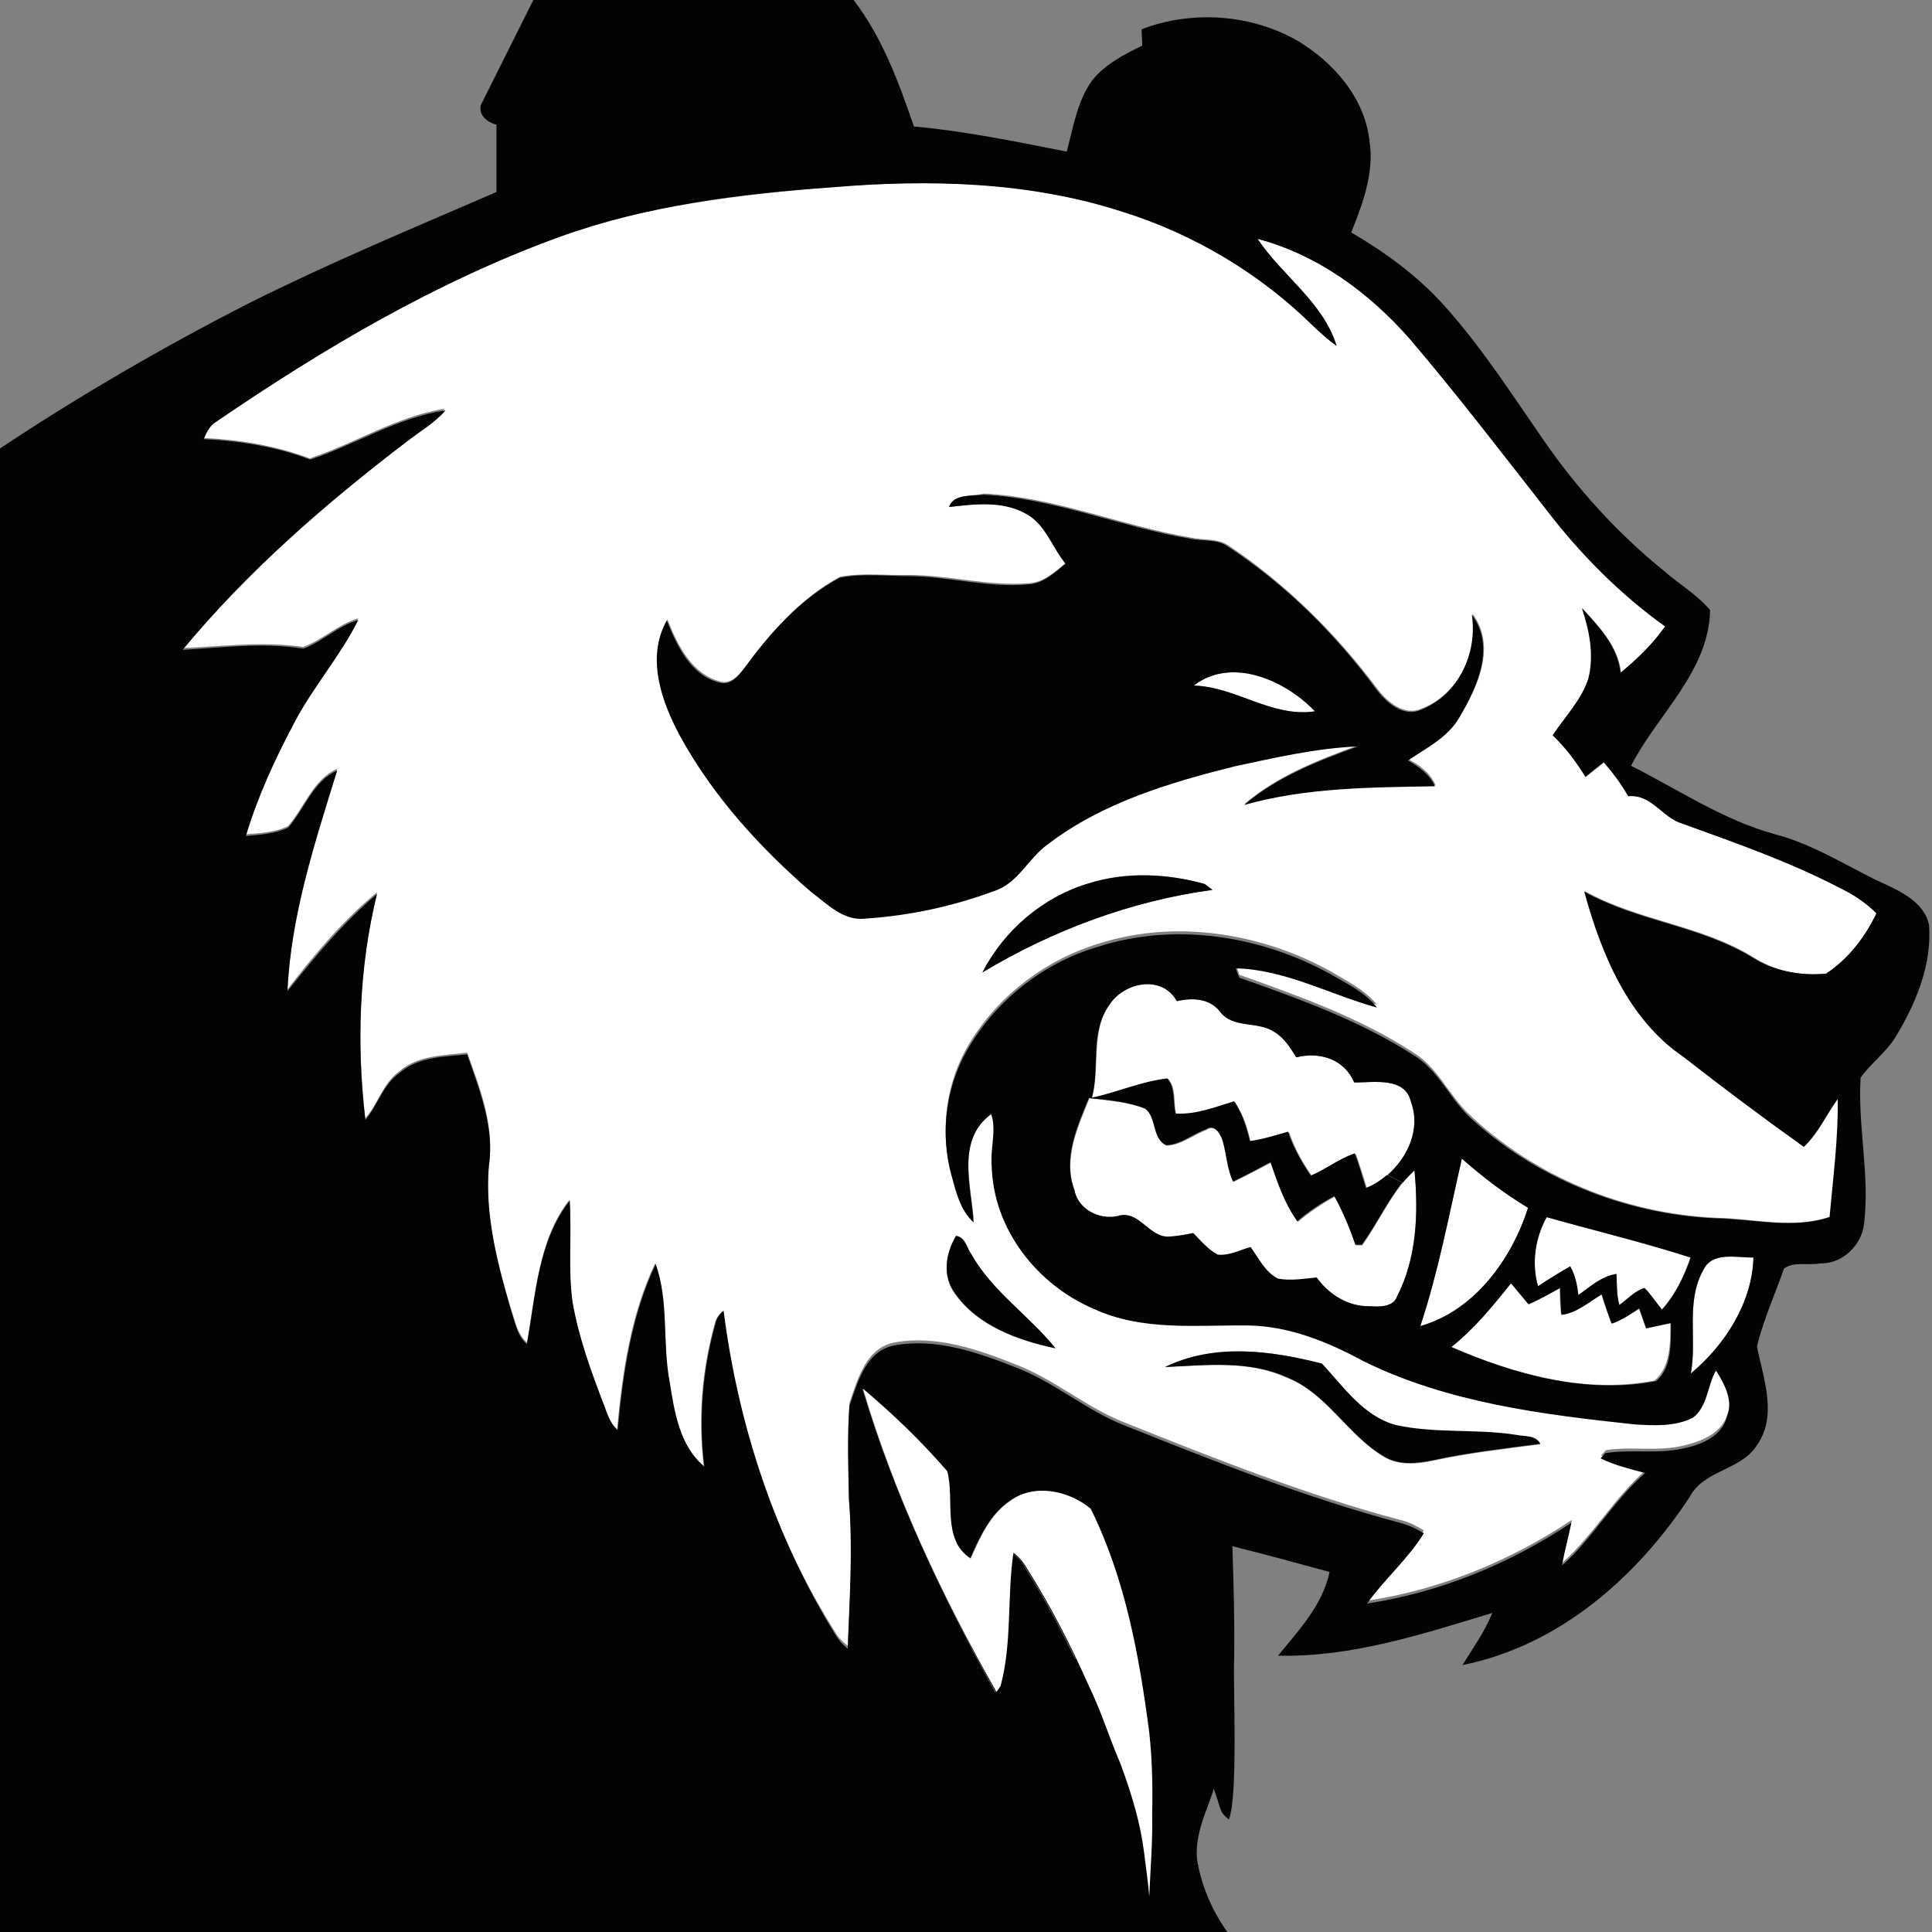
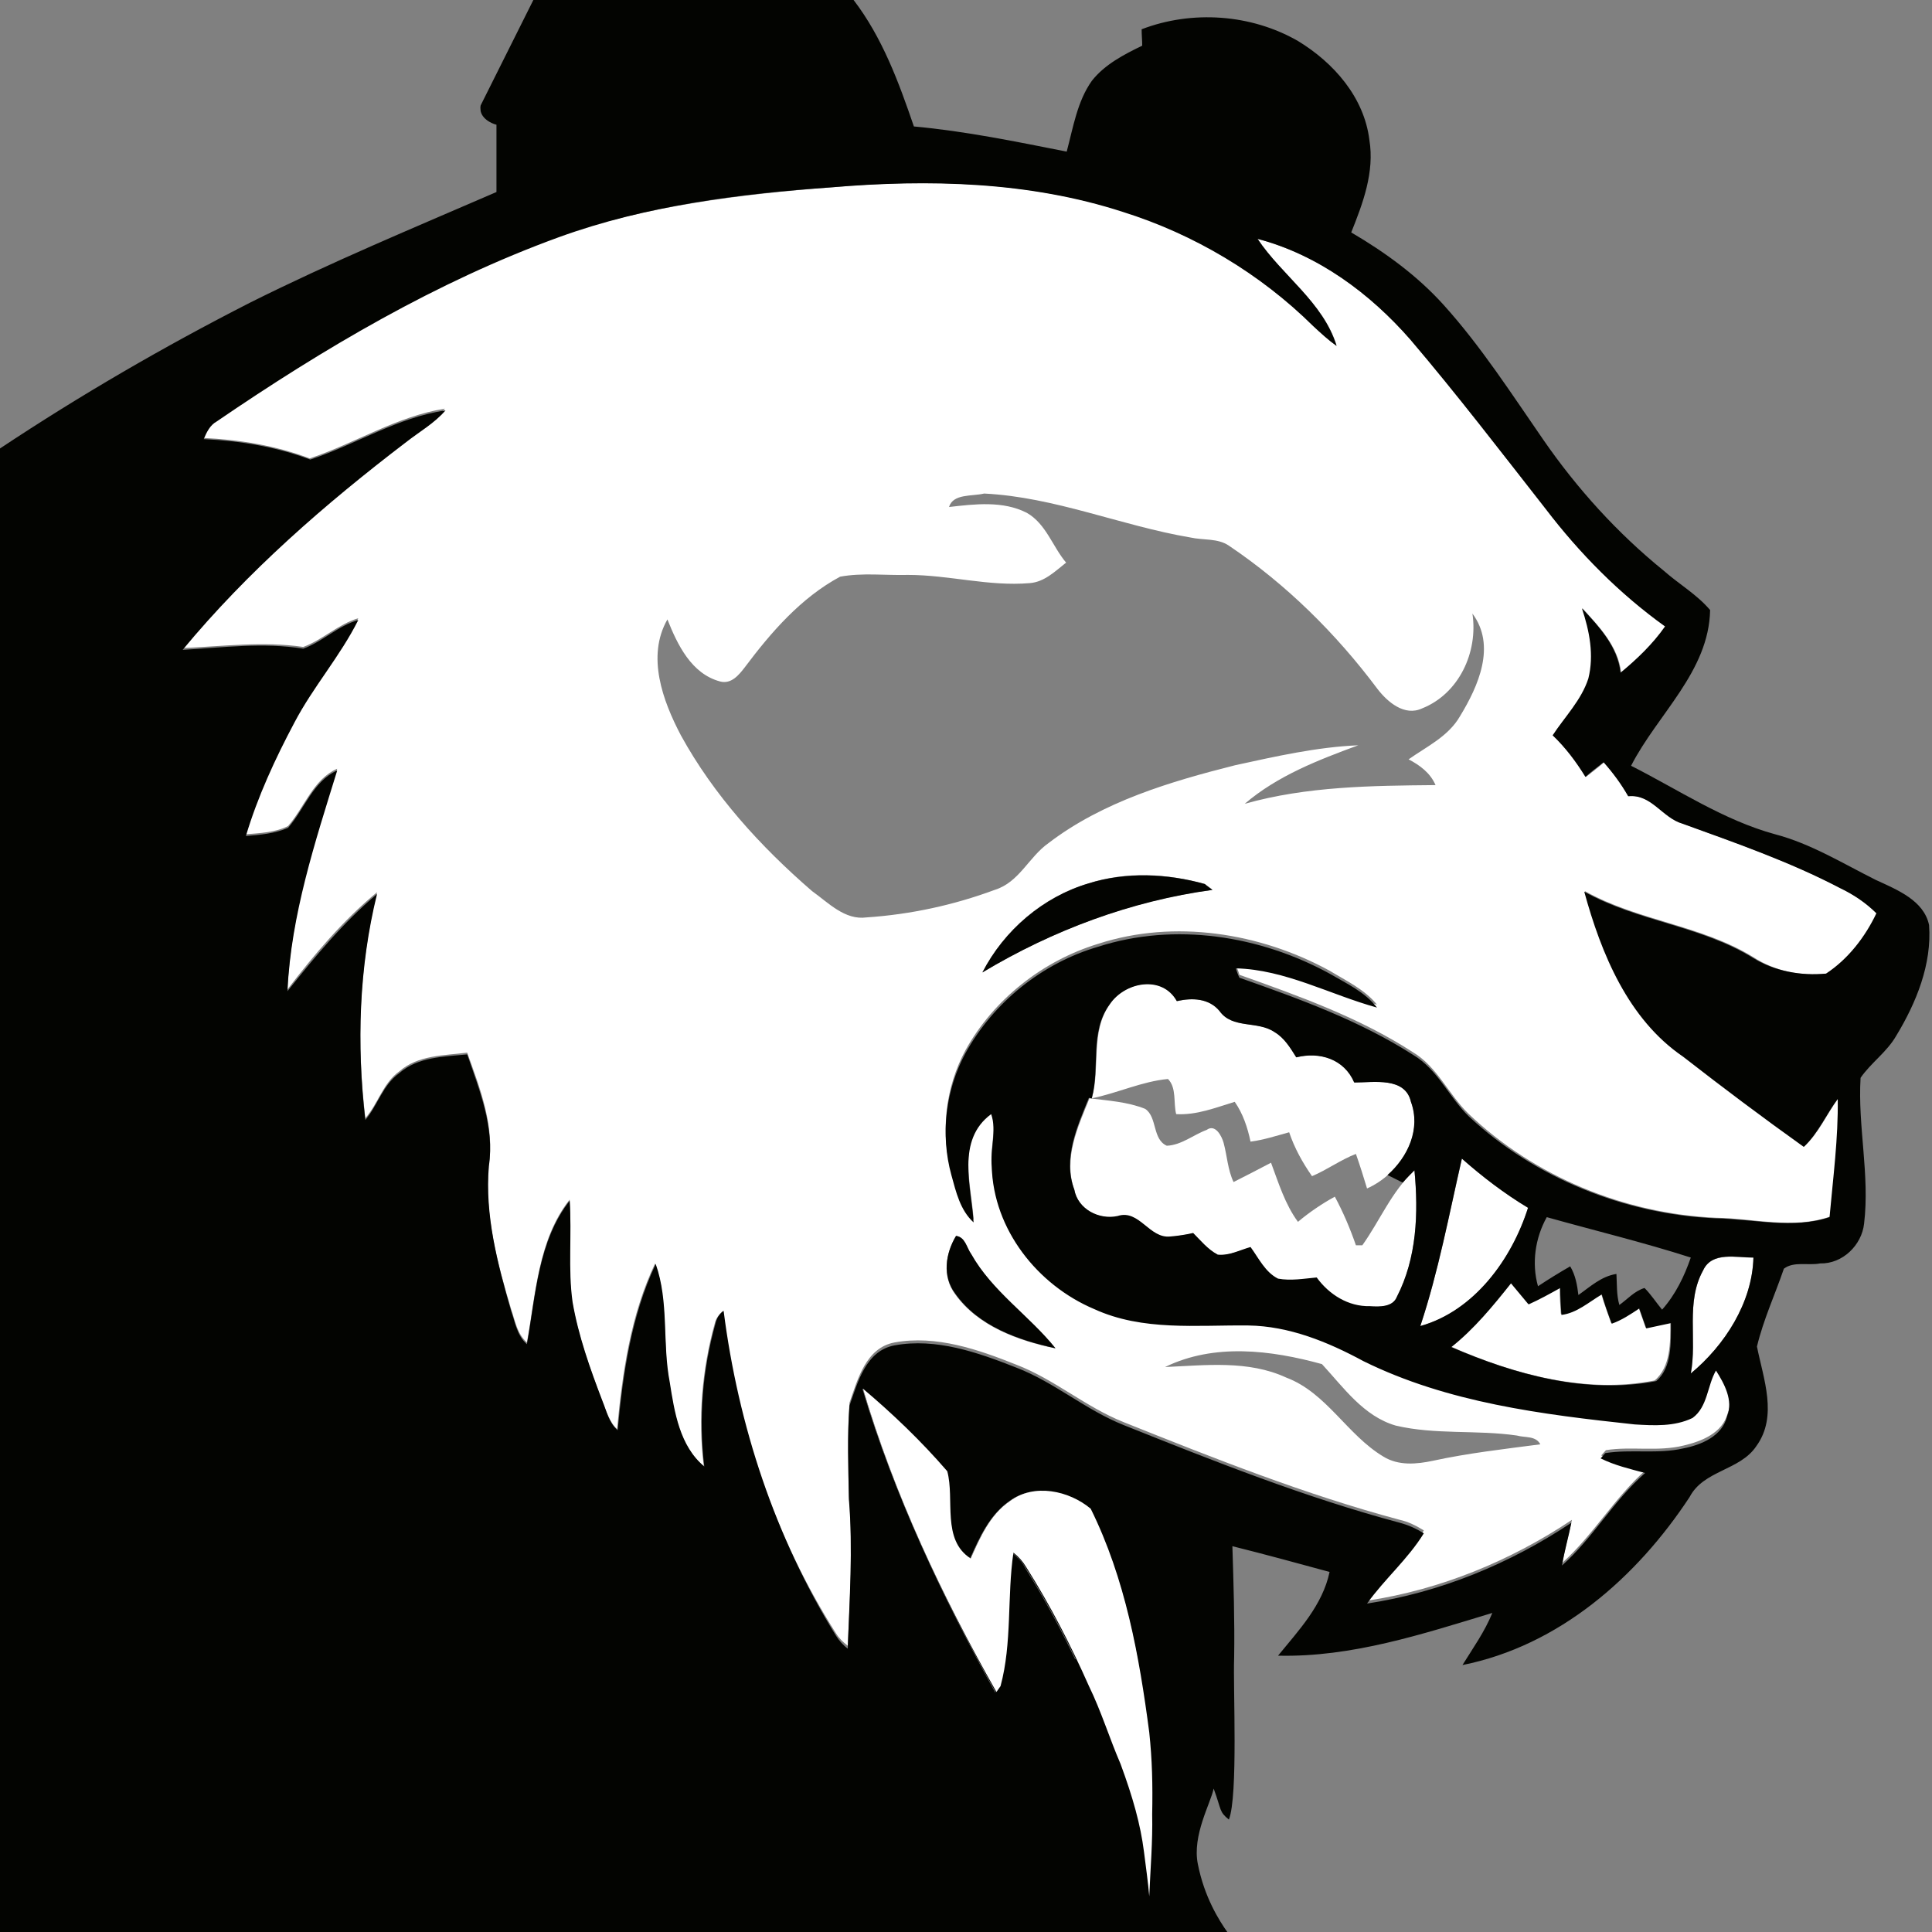
<svg xmlns="http://www.w3.org/2000/svg" version="1.1" id="Layer_1" x="0px" y="0px" viewBox="-132 255.9 330 330" style="enable-background:new -132 255.9 330 330;" xml:space="preserve">
  <rect x="-132" y="255.9" width="330" height="330" fill="#808080" stroke="none" />
  <style type="text/css">
	.st0{fill:#030401;}
	.st1{fill:#FFFFFF;}
</style>
  <rect x="46.3" y="539.3" class="st0" width="24.1" height="40.6" />
  <path class="st1" d="M10,287.9c16.6-1.5,33.8-1,49.8,4.1c12.2,3.8,23.4,10.5,32.5,19.5c1.2,1.2,2.5,2.4,4,3.4  C94,307.5,87,303,82.8,296.7c10.3,2.7,19.2,9.3,26.1,17.2c8,9.4,15.5,19.2,23.1,28.9c5.8,7.6,12.6,14.5,20.5,20.1  c-2.1,3-4.8,5.5-7.6,7.9c-0.5-4.5-3.7-7.8-6.6-11c1.3,3.8,2.1,8,1.1,12c-1.2,3.7-4,6.5-6.1,9.7c2.2,2.1,4,4.5,5.6,7.1  c1-0.8,2.1-1.6,3.1-2.5c1.6,1.8,3,3.7,4.2,5.8c4-0.4,5.8,3.7,9.3,4.7c9.1,3.3,18.3,6.5,26.9,11c2.3,1.1,4.4,2.6,6.2,4.3  c-1.9,4.1-4.8,7.8-8.6,10.3c-4.3,0.5-8.8-0.4-12.5-2.8c-8.9-5.5-19.7-6.2-28.8-11.3c2.9,10.6,7.5,21.8,16.9,28.2  c6.7,5.3,13.6,10.4,20.6,15.4c2.5-2.3,3.8-5.5,5.8-8.2c0.1,6.8-0.8,13.5-1.4,20.2c-6.3,2.2-13,0.3-19.5,0.2  c-15.6-0.7-31-7-42.3-17.8c-3.4-3.3-5.3-8-9.5-10.5c-9.1-5.9-19.5-9.6-29.6-13.2c-0.1-0.4-0.4-1.2-0.6-1.6  c8.5,0.3,16.1,4.6,24.1,6.7c-2.1-2.6-5.3-4.1-8.1-5.8c-11.9-6.5-26.5-8.8-39.5-4.6c-9.5,2.9-17.9,9.5-22.7,18.2  c-3.4,6.3-4.3,13.9-2.4,20.8c0.9,2.8,1.6,6,3.8,8.1c-0.4-6.1-3-14.2,3-18.5c1,2.9-0.2,6,0.1,9c0.3,10.7,7.8,20.3,17.5,24.3  c8.2,3.8,17.5,2.7,26.3,2.8c7,0.1,13.6,2.9,19.7,6.1c14.4,7.1,30.5,9.1,46.3,10.8c3.3,0.1,6.9,0.3,10-1.1c2.6-1.9,2.4-5.5,4-8.1  c1.4,2.3,3,5.1,1.9,7.8c-0.9,3.4-4.5,4.8-7.5,5.5c-4.4,1.1-9,0.1-13.3,0.8l-0.8,0.9c2.4,1.3,5,1.9,7.6,2.5  c-5.3,4.7-8.9,11-14.2,15.8c0.4-2.5,1.1-4.9,1.6-7.3c-10.5,7-22.4,11.9-34.9,13.8c2.9-4.2,7-7.6,9.6-12c-1.3-0.8-2.7-1.5-4.1-1.8  c-16.1-4.3-31.7-10.5-47.2-16.7c-6.5-2.6-11.8-7.3-18.3-9.8c-6.5-2.6-13.7-5.1-20.8-3.8c-4.9,0.9-6.3,6.3-7.7,10.3  c-0.4,5.3-0.2,10.7-0.1,16c0.7,8.5,0.2,17-0.2,25.5c-0.8-0.6-1.5-1.3-2-2.1C0.3,518.4-6.1,499.3-8.5,479.8c-0.7,0.6-1.2,1.3-1.4,2.1  c-2.2,7.9-2.9,16.2-1.9,24.4c-4.2-3.5-5.1-9.3-5.9-14.4c-1.2-6.7-0.1-13.7-2.4-20.2c-4.2,8.8-5.6,18.7-6.5,28.3  c-1.4-1.3-1.9-3.3-2.6-5c-2.1-5.5-4.1-11.1-5.1-16.9c-0.8-5.8,0-11.6-0.4-17.3c-5.4,6.8-5.8,16.2-7.3,24.4c-1.7-1.5-2-3.7-2.7-5.7  c-2.4-8-4.6-16.3-3.8-24.7c1-6.6-1.5-13-3.7-19.1c-4,0.5-8.4,0.4-11.6,3.2c-2.8,2-3.6,5.5-5.8,8c-1.5-12.9-1.1-26,2-38.6  c-5.8,4.8-10.7,10.6-15.3,16.6c0.6-13,4.6-25.4,8.5-37.7c-4.1,1.8-5.6,6.6-8.4,9.8c-2.2,1.1-4.8,1.2-7.2,1.4c2-6.8,5-13.2,8.3-19.4  c3.2-6.1,7.8-11.3,10.9-17.5c-3.4,1-6.1,3.7-9.4,4.9c-6.9-1-13.8-0.1-20.7,0.2c11.1-13.5,24.4-25,38.2-35.5c2.3-1.8,4.8-3.2,6.7-5.4  c-8.2,1.3-15.3,5.9-23.1,8.5c-5.8-2.2-12-3.2-18.2-3.5c0.5-1.1,1.1-2.3,2.2-3c18.3-12.5,37.6-23.9,58.5-31.5  C-21.6,291.1-5.7,289.1,10,287.9 M30.1,342.5c4.4-0.5,9.2-1.1,13.3,1c3.3,1.9,4.4,5.8,6.7,8.5c-1.9,1.5-3.7,3.3-6.2,3.5  c-7,0.6-13.8-1.4-20.8-1.4c-3.9,0.1-7.8-0.4-11.6,0.3c-6.7,3.6-11.8,9.5-16.3,15.5c-1,1.3-2.3,2.9-4.2,2.4c-4.9-1.3-7.3-6.3-9-10.6  c-3.6,6.3-0.8,13.9,2.3,19.8c5.6,10.2,13.6,19,22.4,26.6c2.8,2,5.6,5,9.3,4.5c7.5-0.5,14.9-2.1,21.9-4.7c4.2-1.3,5.8-5.6,9.2-8  c9.3-7.1,20.8-10.5,31.9-13.3c6.9-1.5,13.9-3.1,21-3.4c-6.8,2.5-13.8,5.2-19.4,10c10.6-3,21.7-3.1,32.6-3.2  c-0.9-2.1-2.7-3.4-4.6-4.4c3.1-2.2,6.8-3.9,8.8-7.4c3.1-5.1,6.2-12,2.1-17.5c1,6.6-2.3,13.7-8.6,16.2c-3,1.4-5.9-1.1-7.6-3.3  c-7.1-9.5-15.6-17.9-25.4-24.5c-1.9-1.3-4.4-0.9-6.6-1.4c-11.8-2-23.1-6.9-35.2-7.5C34,340.7,30.8,340.2,30.1,342.5 M53.9,406.8  c-7.8,2.3-14.4,8-18.1,15.2c12-7.2,25.4-12.3,39.3-14.1c-0.3-0.3-1-0.8-1.3-1C67.4,405.1,60.4,404.7,53.9,406.8 M31.3,467  c-1.8,3-2.4,6.9-0.2,9.9c3.9,5.5,10.8,8,17.1,9.3c-4.5-5.6-10.8-9.8-14.4-16.1C33.1,469,32.8,467.2,31.3,467 M67,489.4  c6.9-0.3,14.2-1.2,20.7,1.8c6.9,2.6,10.4,9.8,16.6,13.5c2.6,1.6,5.7,1.3,8.5,0.7c6-1.3,12.2-2,18.3-2.8c-0.8-1.5-2.6-1.1-4-1.5  c-6.9-1-13.9-0.1-20.7-1.7c-5.5-1.6-8.9-6.5-12.6-10.5C85.1,486.5,75.4,485.3,67,489.4z" />
-   <path class="st1" d="M71.9,373c6.4-5,15.6-0.9,20.7,4.4C85.3,378.5,79.1,373.2,71.9,373z" />
  <path class="st1" d="M57.6,427.4c2.5-3.8,9-5.1,11.5-0.5c2.6-0.6,5.4-0.5,7.3,1.7c2.2,3.1,6.5,1.6,9.4,3.6c1.6,1,2.6,2.7,3.7,4.3  c4-1,8.2,0.3,9.9,4.3c3.3,0,8.7-1,9.6,3.3c2.2,6-2.1,12.4-7.5,14.8c-0.6-2-1.2-3.9-1.9-5.9c-2.6,1-4.9,2.7-7.5,3.8  c-1.6-2.3-3-4.8-3.9-7.5c-2.2,0.6-4.3,1.3-6.6,1.6c-0.5-2.4-1.3-4.8-2.7-6.8c-3.3,1-6.5,2.3-10,2.1c-0.5-1.9,0.1-4.5-1.4-6  c-4.4,0.4-8.6,2.4-13,3.3C56,438.1,54.2,432.1,57.6,427.4z" />
  <path class="st1" d="M54.1,443.5c3.2,0.4,6.5,0.6,9.5,1.8c2.1,1.4,1.2,5.2,3.7,6.3c2.5-0.1,4.6-1.9,6.8-2.7c1.5-1.1,2.6,1.1,2.9,2.2  c0.6,2.2,0.7,4.6,1.7,6.7c2.2-1.1,4.3-2.2,6.4-3.3c1.3,3.5,2.4,7.1,4.6,10.1c1.9-1.6,4.1-3.1,6.3-4.3c1.4,2.6,2.6,5.4,3.6,8.3  c0.3,0,0.8,0,1.1,0c3-4.2,5-9.2,8.9-12.8c0.7,7.3,0.4,15-3,21.6c-0.7,1.8-3,1.7-4.6,1.8c-3.7,0.1-6.9-2.1-9.1-4.9  c-2.2,0.3-4.4,0.7-6.6,0.2c-2.2-1.1-3.3-3.5-4.7-5.5c-1.9,0.5-3.7,1.4-5.6,1.3c-1.7-0.9-2.9-2.4-4.2-3.7c-1.3,0.2-2.6,0.4-3.9,0.6  c-3.6,0.4-5.2-4.7-9-3.5c-3.2,0.6-6.8-1.2-7.4-4.6C49.6,453.8,52.1,448.4,54.1,443.5z" />
  <path class="st1" d="M110.6,482.4c3.1-9.4,4.9-19,7.1-28.6c3.5,3.1,7.3,6,11.3,8.4C126.2,471.1,119.8,479.9,110.6,482.4z" />
-   <path class="st1" d="M132.1,463.8c8.2,2.3,16.5,4.3,24.6,6.9c-1.1,3.3-2.6,6.4-4.9,8.9c-1-1.3-1.8-2.6-2.9-3.7  c-1.7,0.5-2.9,1.9-4.3,2.9c-0.5-1.7-0.4-3.6-0.5-5.3c-2.6,0.4-4.5,2.2-6.5,3.6c-0.3-1.7-0.6-3.4-1.4-4.9c-1.9,1.1-3.7,2.2-5.5,3.4  C129.6,471.6,130.1,467.4,132.1,463.8z" />
  <path class="st1" d="M158.9,472.9c1.5-3.3,5.8-2.1,8.6-2.2c-0.2,7.7-4.9,15-10.7,19.8C157.9,484.7,155.9,478.3,158.9,472.9z" />
  <path class="st1" d="M115.8,485.9c3.9-3.1,7.1-7,10.2-10.9c1,1.2,2,2.4,3,3.6c1.8-0.9,3.6-1.8,5.4-2.8c0,1.5,0.1,3,0.2,4.5  c2.7-0.3,4.7-2.1,6.9-3.4c0.5,1.7,1.1,3.3,1.7,5c1.7-0.6,3.2-1.6,4.7-2.6c0.4,1.1,0.8,2.3,1.2,3.4c1.4-0.3,2.8-0.6,4.2-0.9  c0,3.3,0.1,7.6-2.7,9.9C138.9,494,126.7,490.7,115.8,485.9z" />
  <g id="XMLID_1_">
    <g>
      <path class="st0" d="M197.5,413.9c0.5,6.7-2.2,13.3-5.6,18.9c-1.6,2.8-4.3,4.6-6.1,7.2c-0.5,8.3,1.6,16.6,0.6,24.9    c-0.4,3.7-3.7,6.9-7.5,6.8c-2,0.4-4.5-0.4-6.2,0.9c-1.5,4.4-3.5,8.7-4.6,13.3c1.1,5.5,3.6,11.9-0.1,17c-2.8,4.2-9,4.1-11.4,8.7    c-9,13.7-22.3,25.4-38.8,28.7c1.8-2.9,3.8-5.7,5.1-8.9c-11.9,3.6-24,7.6-36.6,7.3c3.5-4.3,7.6-8.6,8.8-14.3    c-5.5-1.5-11-3-16.6-4.4c0.2,6.4,0.4,12.7,0.3,19.1c-0.2,5,0.7,23.6-0.9,27.6c-1.7-1.4-1.2-1.5-2.6-5.3c-0.5,2.5-3.7,8-2.7,12.9    c1.1,5.6,3.6,9.6,5.1,11.7H-132V332.5c13.7-9.1,28-17.4,42.7-24.9c13.8-6.9,28-12.8,42.1-18.9c0-3.8,0-7.7,0-11.5    c-0.1,0-2.3-0.6-2.7-2.3c0-0.3-0.1-0.6,0-1c3-6,6-12,9-18c18.2,0,36.5,0,54.7,0c4.9,6.4,7.7,14,10.3,21.6    c8.8,0.8,17.5,2.6,26.1,4.3c1.1-4.1,1.8-8.6,4.3-12.1c2.2-2.8,5.5-4.5,8.6-6c0-0.9-0.1-1.8-0.1-2.8c8.6-3.3,18.7-2.6,26.7,2    c6.1,3.7,11.3,9.6,12.2,16.9c0.9,5.5-1.1,10.8-3.1,15.8c5.8,3.4,11.3,7.4,15.8,12.4c6.4,7.1,11.6,15.2,17,23    c5.8,8.4,12.7,16,20.6,22.4c2.6,2.3,5.6,4,7.9,6.7c-0.2,10.5-9,17.8-13.5,26.6c8.1,4.1,15.8,9.3,24.6,11.7    c6.1,1.6,11.6,5,17.2,7.8C192.1,407.9,196.6,409.7,197.5,413.9z M179.9,422.2c3.8-2.5,6.7-6.3,8.6-10.3c-1.8-1.8-3.9-3.2-6.2-4.3    c-8.6-4.5-17.8-7.7-26.9-11c-3.5-1-5.3-5.1-9.3-4.7c-1.2-2.1-2.6-4-4.2-5.8c-1,0.8-2.1,1.6-3.1,2.5c-1.6-2.6-3.4-5-5.6-7.1    c2.1-3.2,4.9-6,6.1-9.7c1-4,0.2-8.1-1.1-12c2.9,3.1,6.1,6.5,6.6,11c2.8-2.3,5.5-4.9,7.6-7.9c-7.8-5.6-14.6-12.5-20.4-20.1    c-7.6-9.7-15.1-19.5-23.1-28.9c-6.9-7.9-15.8-14.5-26.1-17.2C87,303,94,307.5,96.3,315c-1.4-1-2.7-2.2-4-3.4    c-9.1-9-20.4-15.7-32.5-19.5c-16-5.2-33.1-5.6-49.8-4.2c-15.7,1.1-31.6,3.1-46.5,8.5c-20.9,7.6-40.2,19-58.5,31.5    c-1.1,0.6-1.7,1.8-2.2,3c6.2,0.3,12.4,1.3,18.2,3.5c7.8-2.6,14.9-7.2,23.1-8.4c-1.9,2.2-4.4,3.6-6.7,5.4    c-13.9,10.6-27.1,22.1-38.2,35.5c6.9-0.4,13.8-1.3,20.6-0.2c3.3-1.2,5.9-3.9,9.4-4.9c-3.1,6.2-7.7,11.4-10.9,17.5    c-3.3,6.2-6.3,12.7-8.3,19.4c2.4-0.2,4.9-0.4,7.2-1.4c2.8-3.2,4.3-8,8.4-9.8c-3.8,12.3-7.9,24.7-8.5,37.7    c4.7-5.9,9.5-11.7,15.3-16.6c-3.1,12.6-3.5,25.8-2,38.6c2.1-2.5,3-6,5.8-8c3.2-2.8,7.6-2.8,11.6-3.2c2.1,6.1,4.7,12.5,3.7,19.1    c-0.7,8.4,1.5,16.7,3.8,24.7c0.7,2,1,4.2,2.7,5.7c1.5-8.3,1.9-17.6,7.3-24.5c0.4,5.8-0.3,11.6,0.5,17.3c1,5.8,3,11.4,5.1,16.9    c0.7,1.7,1.1,3.7,2.6,5c0.9-9.6,2.3-19.5,6.5-28.4c2.3,6.5,1.1,13.5,2.4,20.2c0.8,5.1,1.7,10.9,5.9,14.4c-1-8.2-0.3-16.5,1.9-24.4    c0.2-0.9,0.6-1.6,1.4-2.2c2.5,19.6,8.8,38.7,19.2,55.5c0.5,0.8,1.2,1.6,2,2.2c0.3-8.5,0.9-17,0.2-25.5c-0.1-5.3-0.3-10.7,0.1-16    c1.4-4,2.8-9.4,7.7-10.3c7.1-1.3,14.2,1.2,20.8,3.8c6.5,2.5,11.8,7.2,18.3,9.8c15.5,6.2,31.1,12.4,47.2,16.7    c1.5,0.4,2.8,1,4.1,1.8c-2.7,4.4-6.7,7.8-9.7,12c12.5-1.9,24.4-6.8,34.9-13.8c-0.5,2.5-1.2,4.9-1.6,7.3    c5.3-4.7,8.8-11.1,14.2-15.8c-2.6-0.7-5.2-1.3-7.6-2.5l0.8-0.9c4.4-0.7,9,0.2,13.3-0.8c3.1-0.6,6.7-2.1,7.5-5.5    c1.1-2.7-0.5-5.6-1.9-7.8c-1.5,2.6-1.4,6.2-4,8.1c-3.1,1.5-6.6,1.3-9.9,1.1c-15.8-1.7-31.9-3.7-46.3-10.8    c-6.1-3.3-12.7-6-19.7-6.1c-8.8-0.1-18,1-26.3-2.8c-9.7-4.1-17.2-13.6-17.5-24.3c-0.3-3,0.9-6.1-0.1-9c-6,4.4-3.4,12.4-3,18.5    c-2.3-2.1-3-5.2-3.8-8.1c-1.9-6.9-1-14.5,2.4-20.8c4.8-8.7,13.1-15.4,22.7-18.2c13.1-4.2,27.6-1.9,39.5,4.6c2.9,1.7,6,3.1,8.1,5.8    c-8-2.2-15.7-6.5-24.1-6.7c0.1,0.4,0.4,1.2,0.6,1.6c10.2,3.6,20.5,7.3,29.7,13.2c4.2,2.5,6.1,7.2,9.5,10.5    C130,457,145.4,463.3,161,464c6.5,0.1,13.2,1.9,19.5-0.2c0.6-6.7,1.5-13.5,1.4-20.2c-2,2.7-3.3,5.8-5.8,8.2    c-7-5-13.8-10.1-20.6-15.4c-9.4-6.4-14-17.6-16.9-28.2c9.1,5.1,19.9,5.8,28.8,11.3C171.1,421.8,175.6,422.6,179.9,422.2z     M167.5,470.7c-2.9,0-7.1-1.1-8.6,2.2c-3,5.4-1,11.8-2.1,17.6C162.6,485.7,167.3,478.4,167.5,470.7z M153.4,481.9    c-1.4,0.3-2.8,0.6-4.2,0.9c-0.4-1.1-0.8-2.3-1.2-3.4c-1.5,1-3,2-4.7,2.6c-0.6-1.6-1.2-3.3-1.7-5c-2.2,1.3-4.3,3.2-6.9,3.5    c-0.1-1.5-0.2-3-0.2-4.6c-1.8,1-3.6,2-5.4,2.8c-1-1.2-2-2.4-3-3.6c-3.1,3.9-6.3,7.8-10.2,10.9c10.9,4.7,23.1,8.1,35,5.8    C153.6,489.5,153.4,485.2,153.4,481.9z M151.9,479.6c2.3-2.6,3.8-5.7,4.9-8.9c-8.1-2.6-16.4-4.6-24.6-6.9c-2,3.6-2.6,7.9-1.5,11.8    c1.8-1.2,3.6-2.3,5.5-3.4c0.9,1.5,1.2,3.2,1.4,4.9c2-1.4,3.9-3.2,6.5-3.6c0.1,1.8,0,3.6,0.5,5.3c1.4-1,2.6-2.4,4.3-2.9    C150,477,150.9,478.4,151.9,479.6z M110.6,482.4c9.2-2.6,15.6-11.4,18.4-20.2c-4-2.4-7.8-5.3-11.3-8.4    C115.5,463.4,113.7,473.1,110.6,482.4z M106.6,477.4c3.4-6.6,3.7-14.3,3-21.6c-0.7,0.7-1.4,1.4-2,2.1l-2.6-1.3    c3.5-3.1,5.7-7.9,4-12.5c-1-4.3-6.4-3.3-9.7-3.3c-1.7-4-5.9-5.3-9.9-4.3c-1-1.6-2-3.3-3.7-4.3c-2.9-2-7.2-0.5-9.4-3.6    c-1.8-2.2-4.7-2.3-7.3-1.7c-2.5-4.5-8.9-3.3-11.5,0.6c-3.4,4.7-1.6,10.7-3,15.9l0,0.1c-0.1,0-0.3,0-0.5-0.1    c-2,4.9-4.5,10.4-2.5,15.7c0.6,3.3,4.2,5.2,7.4,4.5c3.7-1.2,5.4,3.9,9,3.5c1.3-0.1,2.6-0.3,3.9-0.6c1.3,1.3,2.5,2.8,4.2,3.7    c2,0.2,3.8-0.8,5.6-1.3c1.4,1.9,2.5,4.3,4.7,5.4c2.2,0.4,4.4,0,6.6-0.2c2.1,2.9,5.4,5,9.1,4.9    C103.6,479.1,105.9,479.2,106.6,477.4z M64.7,565.8c-0.6-4.6-0.6-9.3-0.5-14c-1.6-13-4.1-26.3-10-38.2c-3.7-3.1-9.7-4.3-13.8-1.3    c-3.4,2.4-5.1,6.2-6.7,9.8c-5.1-3.2-2.8-10.2-4-14.9c-4.3-5.1-9.3-9.8-14.4-14.1c5.4,18.1,13.6,35.4,22.7,51.9l0.7-1    c1.9-7.4,1-15.3,2.2-22.8c0.9,0.7,1.7,1.5,2.2,2.5c4.1,6.5,7.6,13.3,10.7,20.3c2.1,4.3,3.1,9,5.4,13.3c1.1,5,1.2,10.5,4,15    c1,2.4,0.2,5.1,0.9,7.6C63.9,575.2,64.6,570.5,64.7,565.8z" />
-       <path class="st0" d="M104.9,456.6l2.6,1.3c-2.6,3.3-4.4,7.2-6.9,10.6c-0.3,0-0.8,0-1.1,0c-1-2.9-2.1-5.6-3.6-8.3    c-2.2,1.2-4.4,2.6-6.3,4.3c-2.2-3-3.4-6.6-4.6-10.1c-2.1,1.1-4.2,2.3-6.4,3.3c-1-2.1-1.1-4.5-1.7-6.7c-0.3-1.2-1.4-3.3-2.9-2.2    c-2.3,0.8-4.3,2.6-6.8,2.7c-2.5-1.1-1.6-4.9-3.7-6.3c-2.9-1.1-6-1.4-9.1-1.7l0-0.1c4.4-0.9,8.5-2.8,13-3.3c1.4,1.6,0.9,4.1,1.4,6    c3.5,0.2,6.7-1.1,10-2.1c1.4,2.1,2.1,4.4,2.7,6.8c2.2-0.3,4.4-1,6.5-1.6c0.9,2.7,2.3,5.2,3.9,7.5c2.6-1.1,4.8-2.9,7.5-3.8    c0.7,1.9,1.3,3.9,1.9,5.9C102.7,458.3,103.8,457.5,104.9,456.6z" />
      <path class="st0" d="M64.2,551.9c-0.1,4.7-0.1,9.3,0.5,14c-0.1,4.7-0.8,9.3-0.5,14c-0.8-2.5,0.1-5.2-0.9-7.6c-2.8-4.5-2.9-10-4-15    c-2.3-4.2-3.3-9-5.4-13.3c-3.1-7-6.6-13.8-10.7-20.3c-0.6-1-1.3-1.8-2.2-2.5c-1.1,7.5-0.2,15.4-2.2,22.8l-0.7,1    c-9.2-16.5-17.3-33.8-22.7-51.9c5.1,4.3,10,9,14.4,14.1c1.3,4.8-1,11.7,4,14.9c1.6-3.6,3.3-7.5,6.7-9.8c4.1-3.1,10.1-1.8,13.8,1.3    C60.1,525.5,62.5,538.8,64.2,551.9z" />
    </g>
    <g>
	</g>
  </g>
-   <path class="st0" d="M30.1,342.5c0.8-2.3,4-1.8,5.9-2.1c12.1,0.6,23.4,5.5,35.2,7.5c2.2,0.5,4.7,0,6.6,1.4  c9.9,6.5,18.4,15,25.4,24.5c1.7,2.2,4.6,4.7,7.6,3.3c6.3-2.5,9.6-9.6,8.6-16.2c4.1,5.5,0.9,12.3-2.1,17.5c-2,3.5-5.6,5.2-8.8,7.4  c1.9,1.1,3.7,2.4,4.6,4.4c-10.9,0.2-22,0.2-32.6,3.2c5.6-4.8,12.6-7.5,19.4-10c-7.1,0.3-14,1.9-21,3.4c-11.2,2.8-22.6,6.2-31.9,13.3  c-3.4,2.4-5.1,6.7-9.2,8c-7,2.6-14.4,4.2-21.9,4.7c-3.8,0.5-6.6-2.5-9.3-4.5c-8.8-7.6-16.8-16.4-22.4-26.6  c-3.2-5.9-5.9-13.5-2.3-19.8c1.7,4.3,4.1,9.4,9,10.6c1.9,0.5,3.2-1.1,4.2-2.4c4.4-6.1,9.6-11.9,16.3-15.5c3.8-0.8,7.8-0.3,11.6-0.3  c7,0,13.8,2.1,20.8,1.4c2.5-0.2,4.4-2,6.2-3.5c-2.3-2.8-3.4-6.7-6.7-8.5C39.3,341.4,34.5,342,30.1,342.5 M71.9,373  c7.2,0.2,13.3,5.5,20.7,4.4C87.6,372.1,78.4,368,71.9,373z" />
  <path class="st0" d="M53.9,406.8c6.4-2,13.5-1.7,19.9,0.1c0.3,0.3,1,0.8,1.3,1c-13.9,1.9-27.3,6.9-39.3,14.1  C39.5,414.8,46.2,409.1,53.9,406.8z" />
  <path class="st0" d="M31.3,467c1.6,0.2,1.8,2,2.6,3.1c3.6,6.4,9.9,10.5,14.4,16.1c-6.4-1.4-13.2-3.8-17.1-9.3  C28.9,473.9,29.5,470,31.3,467z" />
-   <path class="st0" d="M67,489.4c8.4-4.1,18.1-2.8,26.8-0.6c3.7,4,7.1,9,12.6,10.5c6.8,1.5,13.8,0.6,20.7,1.7c1.4,0.3,3.2,0,4,1.5  c-6.1,0.8-12.3,1.5-18.3,2.8c-2.8,0.6-6,0.9-8.5-0.7c-6.2-3.7-9.7-10.8-16.6-13.5C81.2,488.2,73.9,489.1,67,489.4z" />
  <path class="st1" d="M15.4,493.1c5.1,4.3,10,9,14.4,14.1c1.3,4.8-1,11.7,4,14.9c1.6-3.6,3.3-7.5,6.7-9.8c4.1-3.1,10.1-1.8,13.8,1.3  c5.9,11.9,8.3,25.2,10,38.2c0.5,4.7,0.6,8.9,0.5,14c0.1,4.6-0.3,9.3-0.5,14c-0.2-2.5-0.6-5.1-0.9-7.6c-0.6-4.7-1.9-9.3-4-15  c-1.9-4.4-3.3-9-5.4-13.3c-3.1-7-6.6-13.8-10.7-20.3c-0.6-1-1.3-1.8-2.2-2.5c-1.1,7.5-0.2,15.4-2.2,22.8l-0.7,1  C28.9,528.5,20.8,511.3,15.4,493.1z" />
</svg>